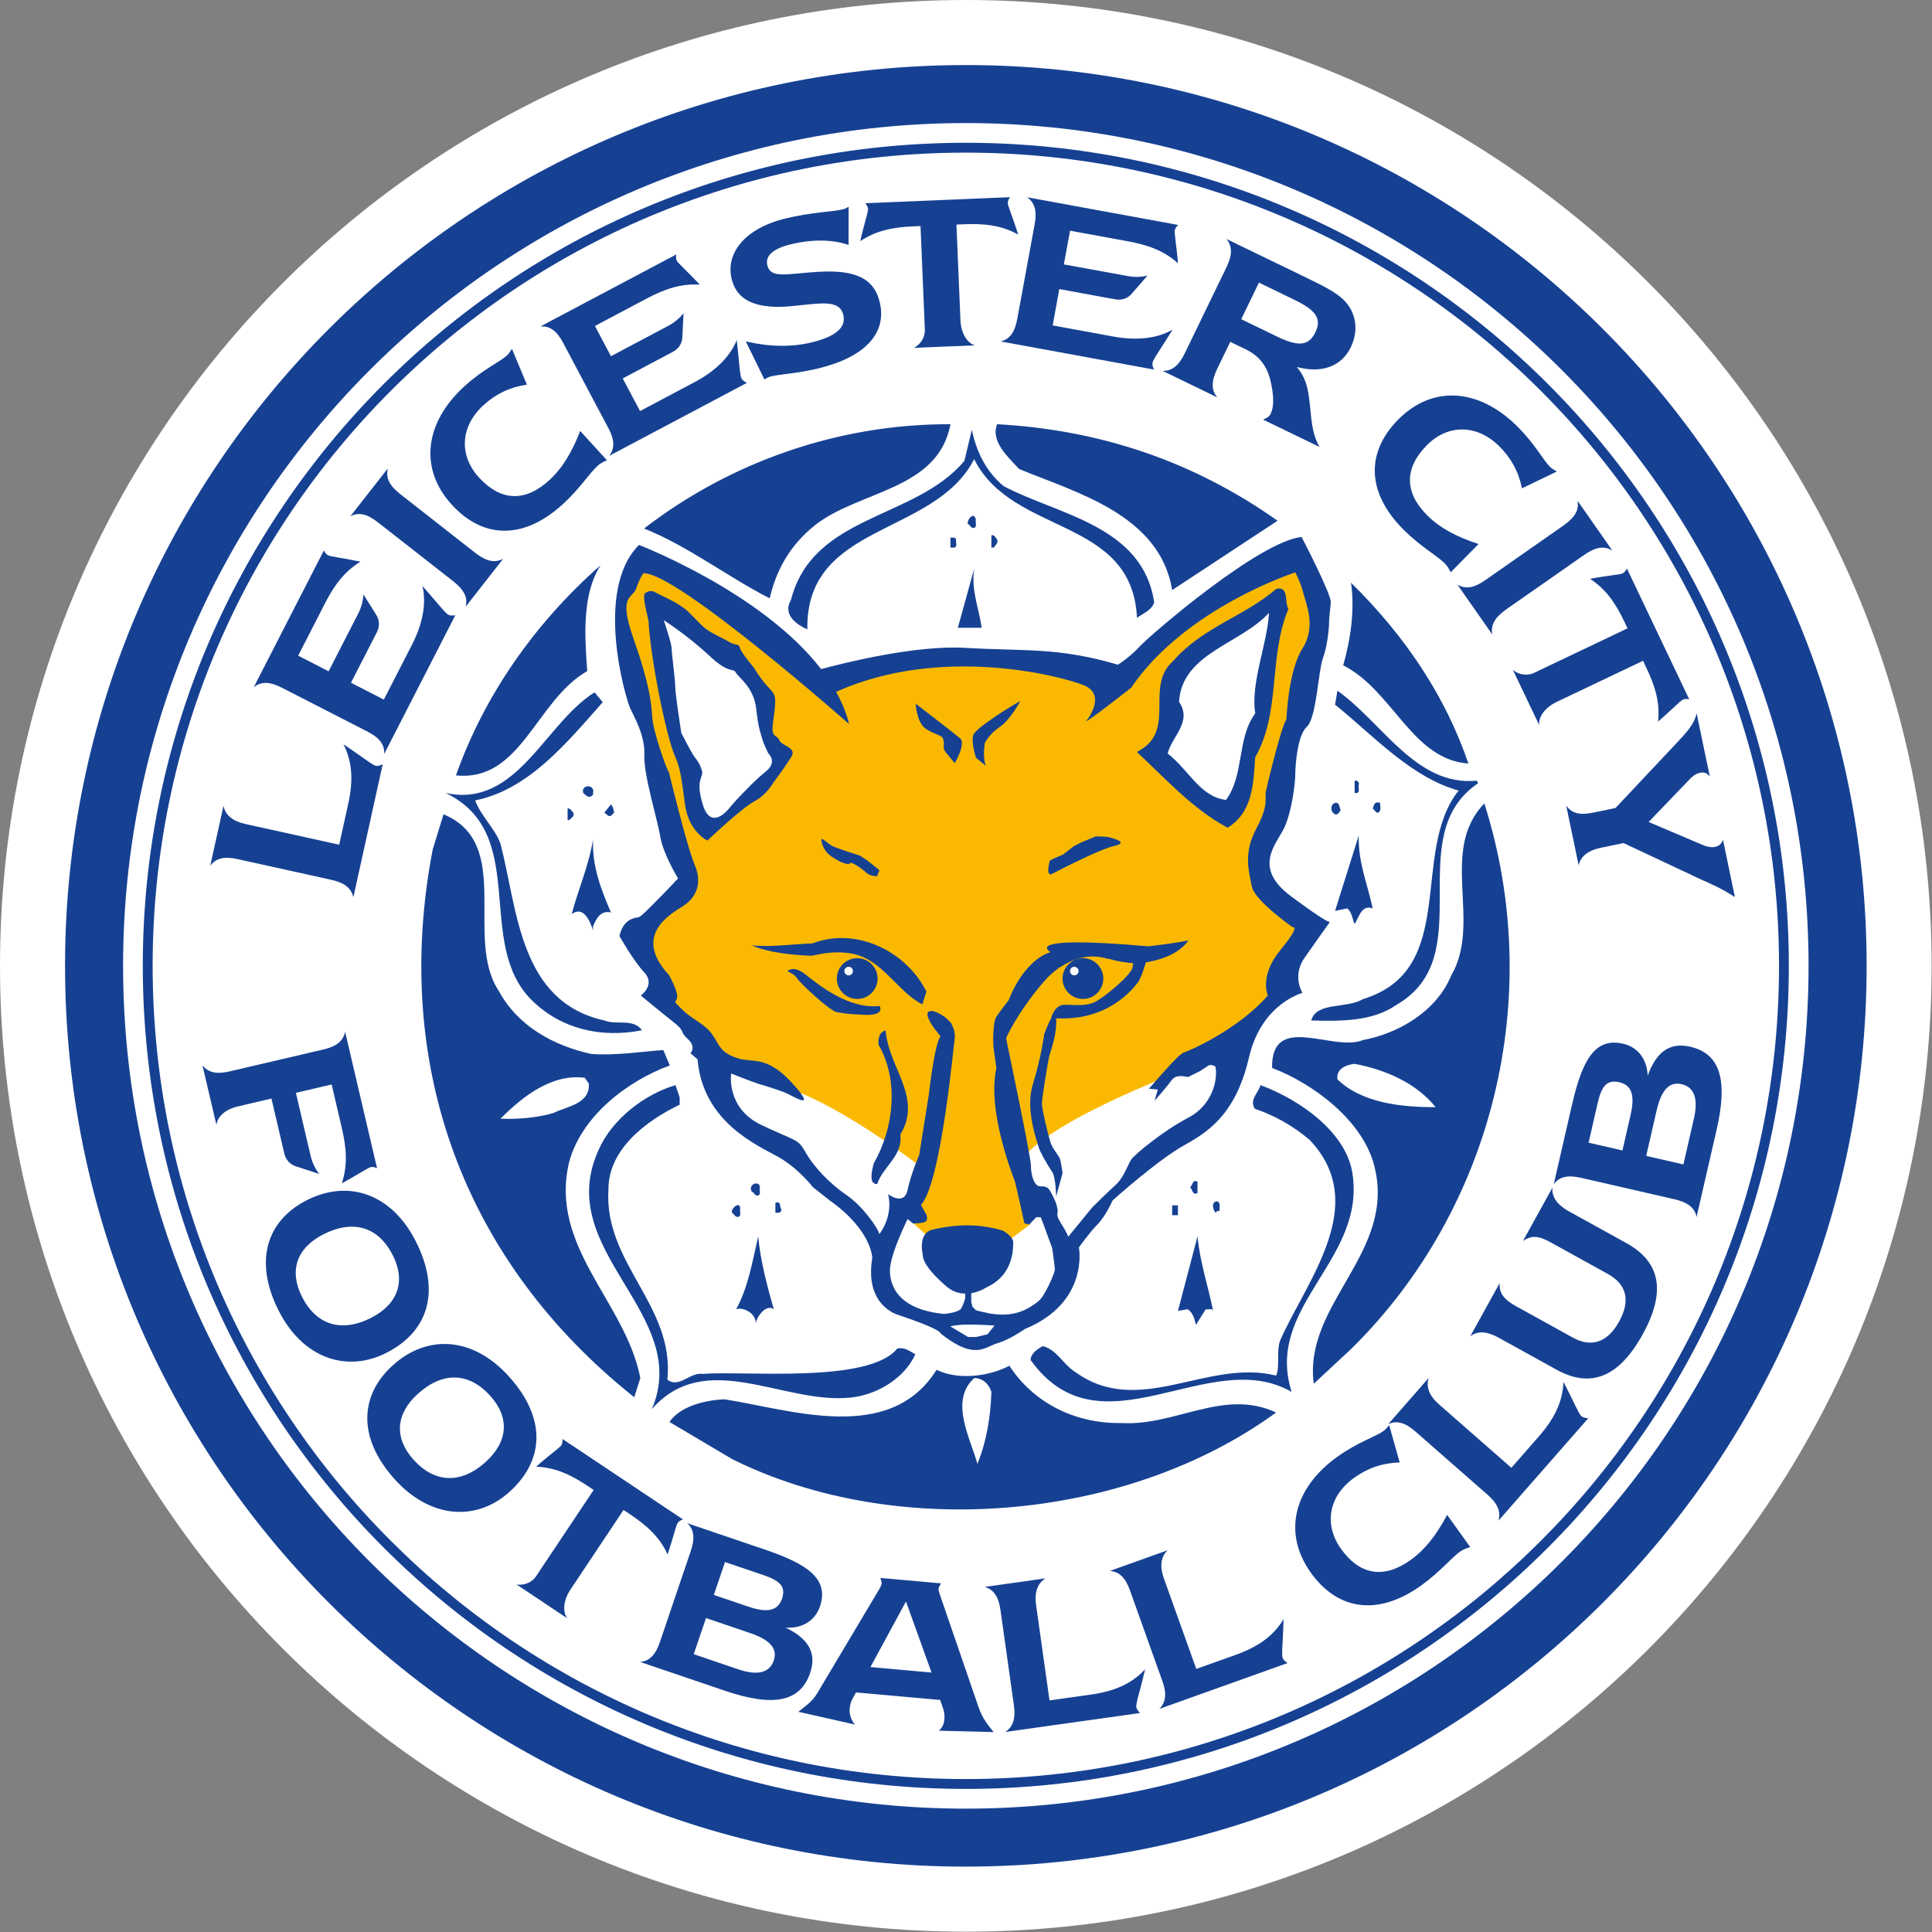
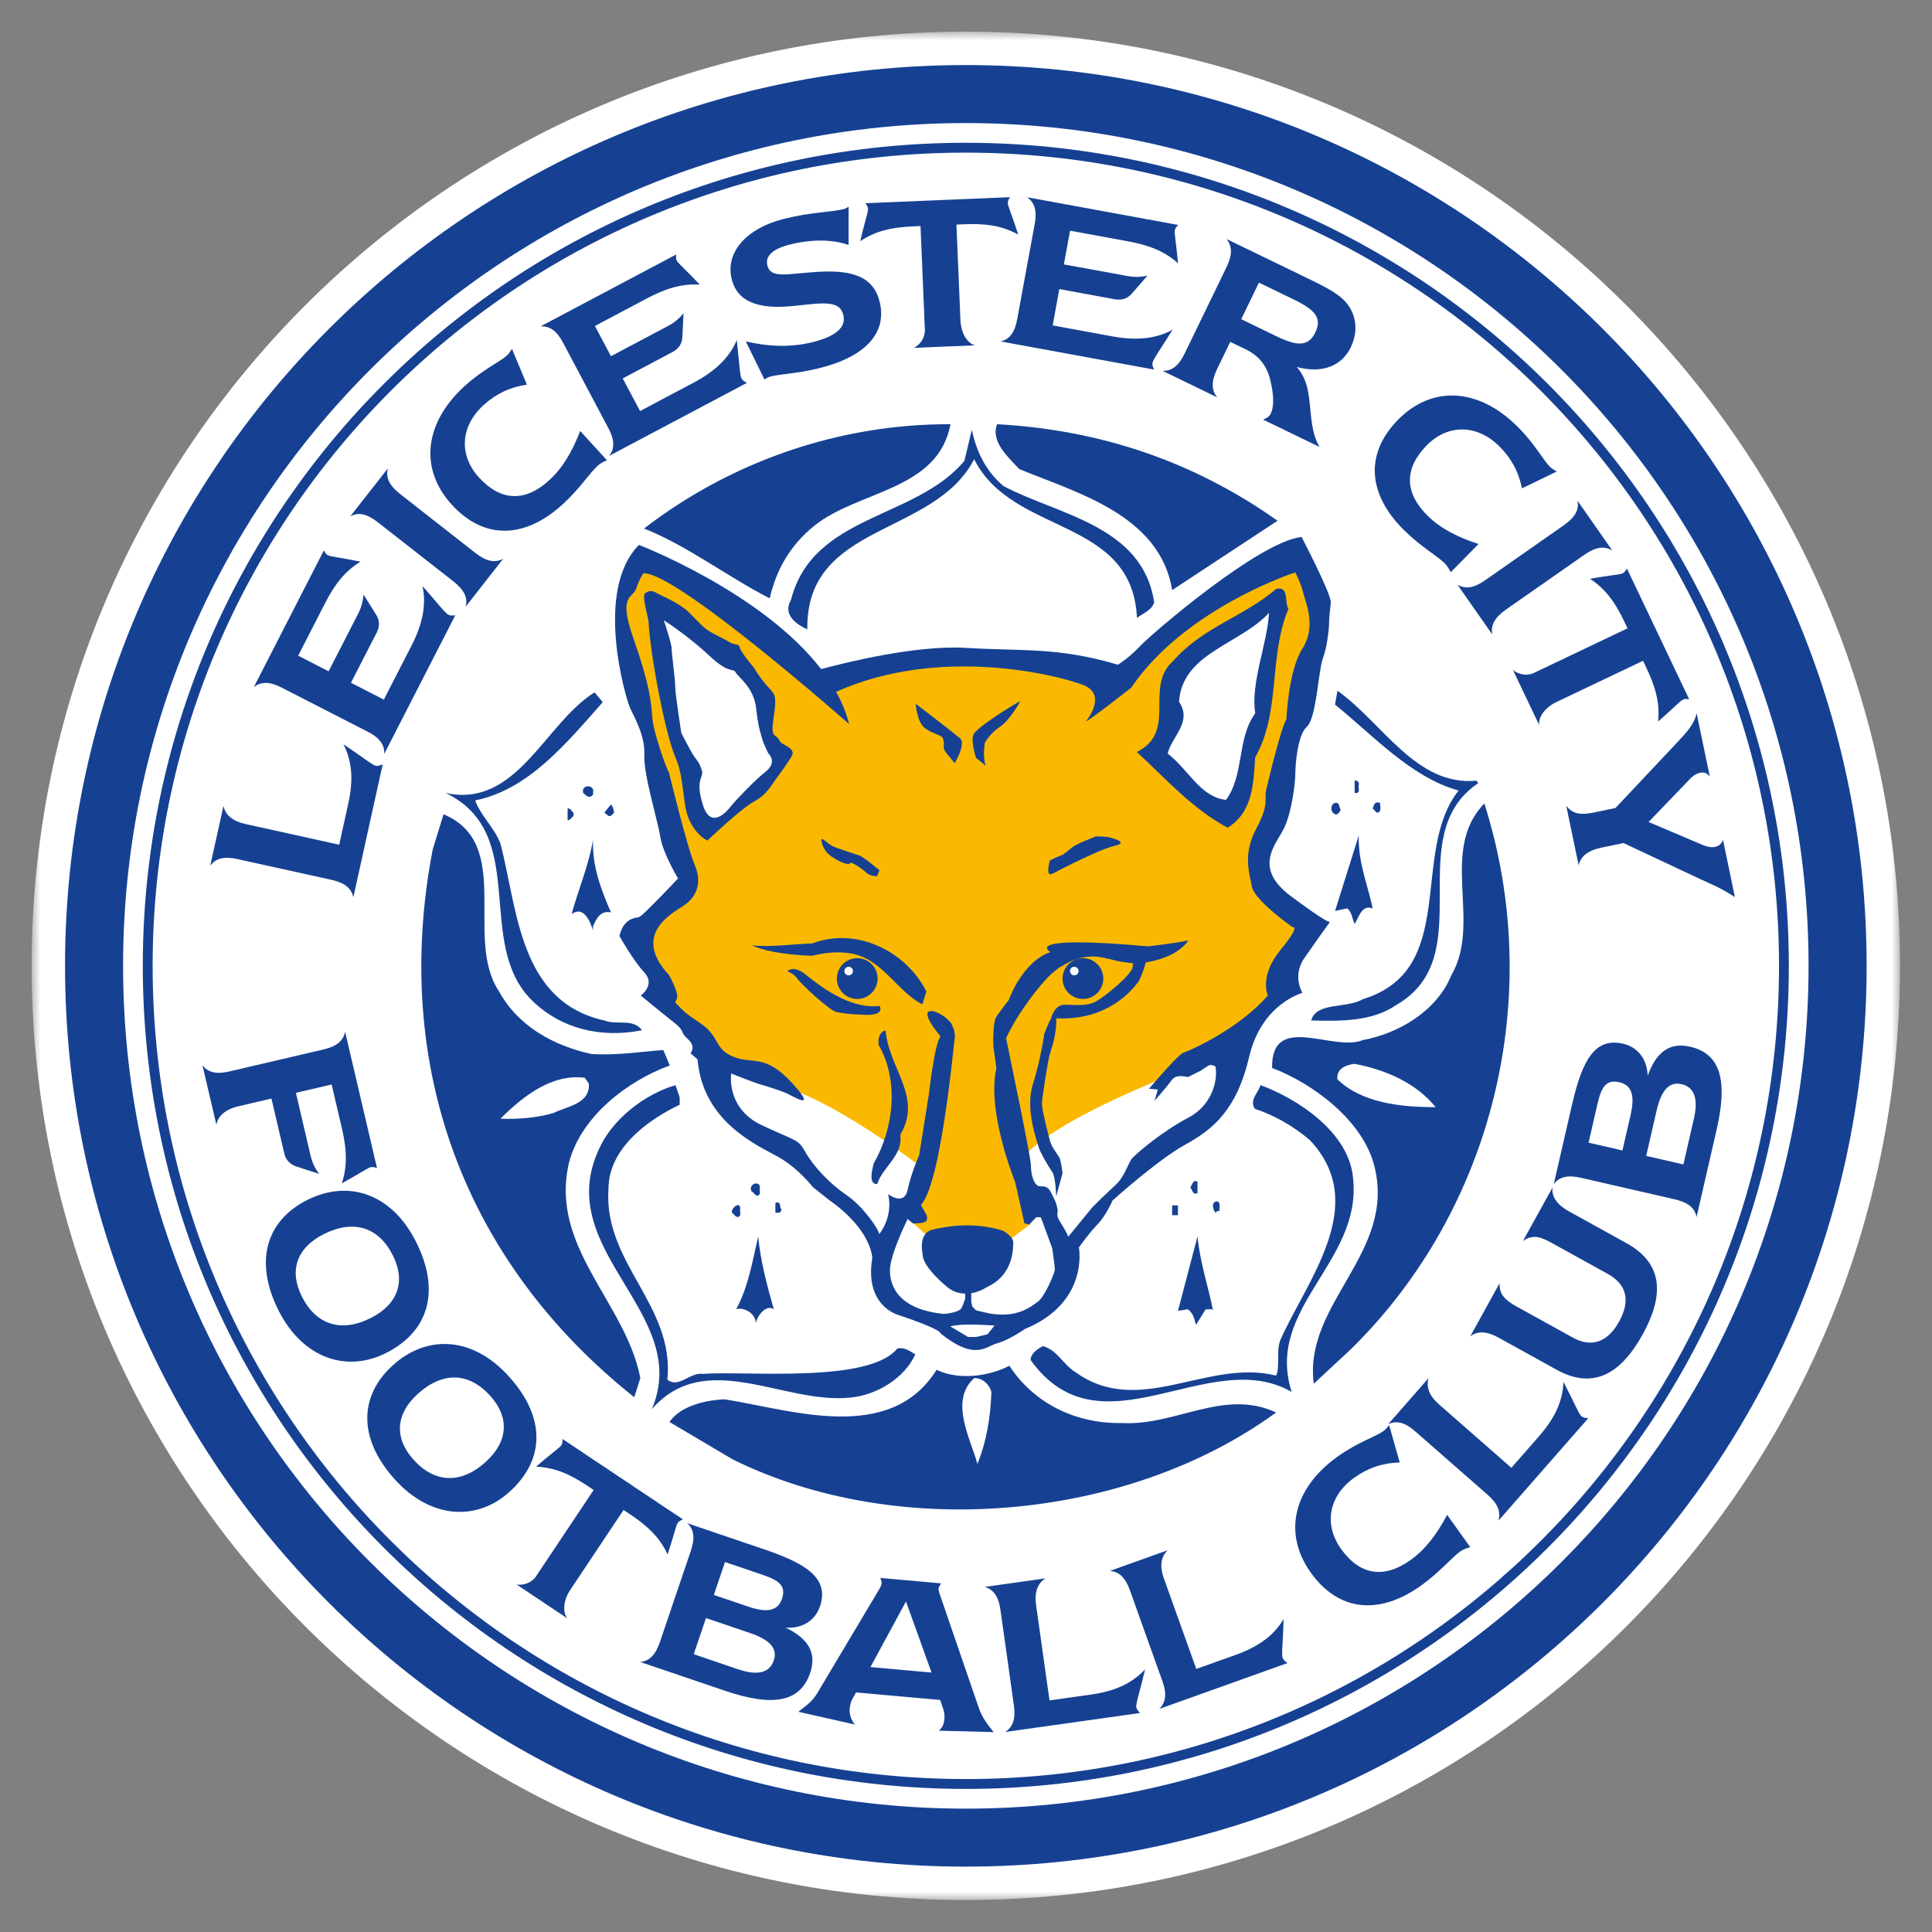
<svg xmlns="http://www.w3.org/2000/svg" width="120" height="120" viewBox="0 0 120 120" fill="none">
  <rect x="0" y="0" width="120" height="120" fill="#808080" stroke="none" />
-   <path d="M59.99 119.98C93.119 119.98 119.977 93.119 119.977 59.99C119.977 26.861 93.119 0 59.99 0C26.861 0 0 26.858 0 59.99C0 93.122 26.858 119.98 59.99 119.98Z" fill="white" />
  <mask id="mask0_96_356" style="mask-type:luminance" maskUnits="userSpaceOnUse" x="1" y="1" width="118" height="118">
    <path d="M1.966 1.966H118.011V118.013H1.966V1.966Z" fill="white" />
  </mask>
  <g mask="url(#mask0_96_356)">
    <path d="M59.99 118.014C92.034 118.014 118.012 92.034 118.012 59.99C118.012 27.946 92.034 1.966 59.99 1.966C27.947 1.966 1.966 27.944 1.966 59.99C1.966 92.036 27.945 118.014 59.99 118.014Z" fill="white" />
  </g>
  <path d="M59.99 115.939C90.887 115.939 115.94 90.889 115.94 59.989C115.94 29.089 90.887 4.041 59.99 4.041C29.093 4.041 4.04 29.091 4.04 59.99C4.04 90.889 29.088 115.94 59.99 115.94" fill="#164193" />
  <path d="M59.99 112.338C88.899 112.338 112.333 88.897 112.333 59.99C112.333 31.082 88.899 7.644 59.99 7.644C31.081 7.644 7.645 31.081 7.645 59.99C7.645 88.899 31.079 112.338 59.99 112.338Z" fill="white" />
  <path d="M8.869 59.988C8.87 31.756 31.757 8.868 59.99 8.868C88.221 8.87 111.108 31.757 111.108 59.988C111.108 88.221 88.221 111.113 59.99 111.113V110.5C73.937 110.5 86.563 104.845 95.704 95.704C104.845 86.564 110.498 73.937 110.498 59.989C110.498 46.041 104.845 33.417 95.704 24.274C86.563 15.134 73.937 9.481 59.99 9.481C46.041 9.481 33.415 15.134 24.275 24.274C15.135 33.417 9.481 46.042 9.481 59.989C9.481 73.937 15.135 86.564 24.275 95.704C33.416 104.845 46.041 110.5 59.99 110.5V111.113C31.756 111.113 8.87 88.221 8.869 59.988Z" fill="#164193" />
  <path d="M59.99 96.297C80.042 96.297 96.297 80.045 96.297 59.99C96.297 39.935 80.042 23.686 59.99 23.686C39.937 23.686 23.687 39.941 23.687 59.99C23.687 80.039 39.936 96.297 59.99 96.297Z" fill="white" />
  <path d="M59.035 26.349C58.274 30.464 53.343 30.454 50.597 32.639C49.025 33.909 48.212 35.43 47.807 37.164C45.213 35.842 42.698 33.895 40.003 32.828C45.341 28.712 52.049 26.323 59.035 26.349ZM79.351 32.344L72.805 36.652C72.046 31.977 66.86 30.604 63.305 29.133C62.594 28.371 61.523 27.42 61.929 26.349C68.387 26.704 74.159 28.674 79.351 32.344Z" fill="#164193" />
  <path d="M62.34 30.196C65.695 31.977 70.979 32.638 71.689 37.416C71.536 37.923 70.929 38.126 70.62 38.38C70.318 32.078 62.897 33.297 60.507 28.521C58.021 33.349 50.041 32.437 50.145 39.092C49.582 38.839 48.565 38.23 49.128 37.264C50.498 31.925 56.851 32.28 59.9 28.624L60.363 26.691C60.614 27.913 61.173 29.236 62.341 30.197" fill="#164193" />
-   <path d="M60.613 32.279C60.562 32.435 60.708 32.689 60.512 32.788C60.306 32.842 60.256 32.589 60.102 32.533C60.102 32.18 60.512 31.773 60.612 32.279M61.929 33.5C62.034 33.702 61.827 33.858 61.73 34.009H61.577V33.249C61.777 33.196 61.828 33.4 61.929 33.501M59.386 33.5C59.339 33.656 59.492 33.908 59.292 34.009H59.035V33.4C59.136 33.4 59.339 33.348 59.387 33.501M36.473 41.684C33.27 43.512 32.384 48.569 28.319 48.162C30.046 43.284 33.144 38.761 37.308 35.102C36.142 36.933 36.318 39.447 36.473 41.685M60.969 38.991H59.493L60.508 35.33C60.307 36.703 60.814 37.77 60.97 38.991M91.204 47.425C87.698 47.173 86.53 42.902 83.429 41.325C83.881 39.752 84.164 37.871 83.912 36.191C87.317 39.548 89.781 43.256 91.205 47.423" fill="#164193" />
  <path d="M91.712 48.491L91.814 48.643C86.935 51.95 92.018 59.367 86.734 62.416C85.257 63.435 83.375 63.435 81.445 63.384C81.751 62.213 83.63 62.67 84.65 62.059C90.646 60.228 87.545 52.966 90.596 49.102C87.644 48.287 85.307 45.694 82.922 43.765L83.071 42.902C85.869 44.883 87.953 48.849 91.71 48.489M37.438 43.614C35.149 46.204 32.814 49.051 29.513 49.714C29.865 50.68 30.73 51.438 31.087 52.406C32.154 56.524 32.255 62.213 37.538 63.384C38.301 63.69 39.32 63.228 39.877 63.992C37.284 64.499 34.849 63.891 33.066 62.161C29.407 58.605 32.965 51.795 27.679 49.253C32.103 50.219 33.83 44.935 36.93 43.003L37.438 43.613V43.614Z" fill="#164193" />
  <path d="M84.394 48.748C84.347 48.901 84.495 49.153 84.292 49.254H84.139V48.496C84.292 48.443 84.445 48.597 84.395 48.748M36.832 49.254C36.881 49.359 36.778 49.406 36.729 49.459C36.473 49.561 36.375 49.359 36.224 49.254C36.068 48.698 36.981 48.698 36.833 49.254M83.276 50.323C83.176 50.424 83.123 50.628 82.923 50.577C82.616 50.424 82.616 49.965 82.923 49.869C83.227 49.814 83.177 50.168 83.276 50.323ZM85.718 49.869C85.718 50.068 85.821 50.326 85.615 50.473C85.459 50.526 85.364 50.271 85.259 50.219C85.364 49.965 85.364 49.763 85.718 49.867M38.149 50.474C38.049 50.529 38 50.728 37.793 50.681L37.537 50.474L37.947 49.966C38.096 50.122 38.096 50.272 38.149 50.474ZM83.912 83.796L81.601 85.945C80.94 80.963 86.735 77.815 85.364 72.43C84.651 69.585 81.546 67.296 79.011 66.331C78.957 62.828 82.82 65.364 84.651 64.601C86.835 64.196 89.224 62.828 90.138 60.588C92.069 57.284 89.352 52.851 92.195 49.903C96.006 61.896 92.752 75.107 83.912 83.796M35.607 50.474C35.71 50.681 35.507 50.783 35.353 50.934H35.254V50.22C35.401 50.167 35.507 50.376 35.606 50.474M30.981 61.55C32.201 63.792 34.439 64.956 36.727 65.465C38.3 65.57 39.876 65.314 41.199 65.22L41.602 66.178C38.961 67.142 36.117 69.33 35.352 72.172C34.084 77.456 38.861 80.866 39.772 85.595L39.394 86.785C28.863 78.412 24.289 66.219 26.877 52.759L27.55 50.577C31.921 52.407 28.797 58.251 30.98 61.551M85.258 56.421C84.548 56.165 84.394 57.031 84.138 57.386C83.987 57.083 83.987 56.673 83.681 56.421L82.923 56.577L84.394 51.897C84.347 53.575 84.951 54.944 85.259 56.42M37.947 56.673C37.284 56.525 37.033 57.083 36.831 57.539V57.792C36.675 57.285 36.268 56.218 35.507 56.776C35.913 55.251 36.57 53.776 36.831 52.153C36.777 53.828 37.337 55.251 37.947 56.674" fill="#164193" />
  <path d="M42.215 68.162V68.618C40.183 69.582 37.792 71.361 37.792 73.858C37.488 78.475 41.908 81.064 41.453 85.693C42.163 86.253 42.824 85.234 43.639 85.334C46.309 85.134 53.96 85.947 55.732 83.76C56.188 83.661 56.495 83.918 56.852 84.119C56.188 85.595 54.462 86.661 52.787 86.81C48.62 87.22 43.842 83.712 40.486 87.524C43.028 81.576 34.289 77.72 37.183 71.418C38 69.534 40.032 67.959 41.958 67.402L42.216 68.163L42.215 68.162ZM84.037 73.138C84.644 78.377 78.55 81.219 80.227 86.453C75.094 83.504 68.387 90.569 64.013 84.474C64.013 84.067 64.475 83.758 64.776 83.61C65.689 83.862 65.996 84.726 66.809 85.233C70.772 88.082 74.991 84.371 79.26 85.441C79.516 84.931 79.26 83.918 79.516 83.253C81.144 79.547 85.154 74.817 81.344 70.802C80.331 69.938 79.159 69.278 77.94 68.868C77.583 68.311 78.145 67.909 78.293 67.399C80.631 68.26 83.783 70.345 84.036 73.137" fill="#164193" />
  <path d="M74.378 74.103C74.075 74.256 74.075 73.902 73.927 73.749C74.076 73.596 74.076 73.245 74.378 73.395V74.103V74.103ZM47.196 73.748C47.142 73.901 47.297 74.158 47.093 74.255C46.889 74.306 46.84 74.054 46.687 74.006C46.432 73.547 47.196 73.288 47.196 73.748ZM75.756 75.223C75.605 75.172 75.552 75.273 75.499 75.326C75.349 75.172 75.197 74.617 75.605 74.617C75.856 74.716 75.706 75.022 75.756 75.222M48.516 75.069C48.564 75.222 48.465 75.273 48.414 75.326H48.161V74.716C48.515 74.562 48.414 74.972 48.515 75.069M45.976 75.069C45.924 75.273 46.076 75.479 45.875 75.579C45.672 75.629 45.618 75.429 45.466 75.325C45.366 75.068 45.976 74.561 45.976 75.068M73.164 75.479H72.805V74.866H73.164V75.479ZM48.061 81.32C47.551 80.964 46.993 81.829 46.941 82.189C46.941 81.526 46.126 81.169 45.723 81.32C46.48 79.948 46.737 78.322 47.093 76.799C47.243 78.377 47.648 79.848 48.061 81.32ZM75.349 81.42C75.298 81.22 75.046 81.37 74.889 81.32L74.285 82.289C74.18 81.926 74.129 81.573 73.775 81.32L73.165 81.42L74.379 76.799C74.536 78.424 75.047 79.898 75.349 81.42M69.656 88.387C73.011 88.587 76.009 86.212 79.261 87.734C69.899 94.547 55.607 95.667 45.493 90.637L41.581 88.321C42.24 87.358 43.74 86.963 45.011 86.915C49.177 87.573 55.273 89.707 58.171 85.082C59.549 85.745 61.426 85.489 62.693 84.83C64.219 87.165 66.811 88.437 69.656 88.387Z" fill="#164193" />
  <path d="M89.17 68.769C87.035 68.769 84.596 68.516 83.073 67.042C82.97 66.385 83.63 66.128 84.138 66.078C86.022 66.432 87.952 67.249 89.17 68.769ZM36.571 67.298C36.675 68.564 35.2 68.72 34.387 69.127C33.372 69.432 32.104 69.533 31.086 69.483C32.51 68.061 34.288 66.686 36.318 66.941L36.571 67.298ZM61.577 86.454C61.526 88.03 61.271 89.557 60.708 90.926C60.306 89.401 58.935 87.016 60.512 85.594C61.019 85.594 61.426 85.946 61.578 86.454" fill="white" />
  <path d="M19.291 71.778C19.39 72.197 19.551 72.552 19.823 72.913L18.394 72.447C18.022 72.331 17.753 72.045 17.661 71.658L16.86 68.233L14.774 68.721C14.014 68.9 13.519 69.329 13.441 69.865L12.573 66.158C12.92 66.625 13.462 66.736 14.267 66.545L20.089 65.184C20.894 64.999 21.319 64.662 21.435 64.084L23.419 72.558C23.258 72.487 23.13 72.469 23.025 72.495C22.847 72.537 22.292 72.918 21.233 73.497C21.609 72.354 21.515 71.277 21.233 70.071L20.599 67.359L18.379 67.877L19.291 71.779V71.778ZM23.044 81.857C24.734 80.995 25.211 79.569 24.393 77.959C23.492 76.191 21.936 75.727 20.081 76.668C18.418 77.515 17.941 78.939 18.76 80.55C19.653 82.308 21.217 82.785 23.043 81.856L23.044 81.857ZM17.315 81.422C15.77 78.381 16.519 75.839 19.054 74.548C21.632 73.237 24.319 74.136 25.822 77.094C27.368 80.138 26.667 82.671 23.994 84.03C21.54 85.275 18.817 84.379 17.314 81.42L17.315 81.422ZM30.166 90.805C31.572 89.531 31.657 88.03 30.447 86.695C29.114 85.221 27.489 85.183 25.946 86.579C24.564 87.83 24.477 89.331 25.69 90.67C27.013 92.134 28.646 92.179 30.165 90.806L30.166 90.805ZM24.524 91.889C22.236 89.36 22.291 86.708 24.401 84.799C26.544 82.861 29.371 83.021 31.599 85.483C33.89 88.011 33.875 90.641 31.654 92.655C29.613 94.503 26.751 94.35 24.523 91.889H24.524ZM33.291 97.914C33.316 97.873 33.417 97.723 33.571 97.492L36.873 92.545L36.505 92.299C35.463 91.602 34.5 91.144 33.298 91.1C34.19 90.311 34.754 89.934 34.865 89.769C34.924 89.681 34.942 89.546 34.942 89.38L42.423 94.375C42.257 94.428 42.152 94.505 42.092 94.594C41.99 94.746 41.845 95.405 41.467 96.55C40.964 95.459 40.17 94.746 39.126 94.049L38.731 93.785L35.429 98.736C35.013 99.358 34.916 100.084 35.233 100.516L32.079 98.411C32.571 98.502 33.062 98.258 33.292 97.916V97.915L33.291 97.914ZM46.481 99.792C47.654 100.189 48.312 100.059 48.569 99.305C48.845 98.494 48.377 98.157 47.349 97.808L45.031 97.022L44.338 99.064L46.481 99.792ZM45.855 103.685C47.057 104.091 47.8 103.905 48.059 103.137C48.316 102.384 47.806 101.842 46.574 101.426L43.852 100.501L43.089 102.744L45.854 103.686L45.855 103.685ZM40.995 101.969L42.897 96.361C43.161 95.58 43.141 95.022 42.684 94.609L47.492 96.241C50.201 97.159 51.503 98.086 50.928 99.782C50.632 100.65 49.848 101.158 48.802 101.098C50.243 101.795 50.732 102.69 50.321 103.905C49.697 105.744 47.988 106.02 45.033 105.017L39.76 103.227C40.36 103.173 40.725 102.766 40.995 101.969ZM57.859 103.885L56.272 99.471L54.065 103.544L57.859 103.885V103.885ZM61.717 107.585L58.32 107.496C58.569 107.273 58.634 107.039 58.659 106.765C58.68 106.536 58.639 106.316 58.605 106.205L58.397 105.587L53.17 105.12L52.933 105.547C52.86 105.677 52.795 105.9 52.774 106.129C52.742 106.495 52.893 106.895 53.104 107.113L49.587 106.322C50.087 105.908 50.413 105.746 50.773 105.149L54.586 98.75C54.695 98.575 54.754 98.429 54.762 98.337C54.768 98.276 54.744 98.183 54.683 98.008L58.446 98.345C58.371 98.491 58.301 98.594 58.295 98.672C58.286 98.748 58.32 98.888 58.395 99.095L60.785 106.051C61.016 106.714 61.332 107.104 61.719 107.586L61.717 107.585ZM61.167 98.566L64.941 98.034C64.439 98.337 64.243 98.905 64.353 99.692L65.187 105.615L67.748 105.256C69.184 105.051 70.264 104.607 71.126 103.685C70.807 105.04 70.544 105.804 70.576 106.03C70.591 106.151 70.686 106.262 70.811 106.399L62.434 107.577C62.931 107.261 63.087 106.727 62.975 105.924L62.141 100.004C62.027 99.185 61.731 98.733 61.166 98.567L61.167 98.566Z" fill="#164193" />
  <path d="M68.942 97.571L72.528 96.288C72.101 96.685 72.022 97.28 72.289 98.031L74.303 103.661L76.736 102.792C78.105 102.3 79.074 101.647 79.727 100.568C79.689 101.964 79.587 102.763 79.665 102.979C79.704 103.094 79.818 103.185 79.97 103.296L72.004 106.144C72.426 105.731 72.474 105.18 72.198 104.416L70.184 98.783C69.908 98.002 69.525 97.62 68.941 97.573V97.571H68.942ZM90.689 96.372C90.143 96.764 89.424 97.653 88.266 98.482C85.63 100.365 83.123 100.069 81.415 97.678C79.687 95.263 80.3 92.46 83.072 90.476C84.342 89.569 85.442 89.236 85.924 88.889C86.05 88.801 86.151 88.676 86.284 88.523L86.939 90.835C85.872 90.867 84.966 91.174 84.117 91.782C82.489 92.947 82.233 94.722 83.293 96.204C84.458 97.834 85.949 98.082 87.607 96.9C88.541 96.234 89.235 95.308 89.884 94.09L91.319 96.094C91.052 96.172 90.852 96.257 90.688 96.373L90.689 96.372ZM86.227 88.455L88.736 85.589C88.558 86.142 88.778 86.705 89.377 87.226L93.874 91.168L95.576 89.225C96.533 88.13 97.061 87.087 97.111 85.83C97.754 87.065 98.055 87.814 98.226 87.967C98.316 88.047 98.459 88.07 98.648 88.091L93.071 94.454C93.239 93.886 93.013 93.385 92.403 92.847L87.905 88.906C87.282 88.362 86.765 88.21 86.228 88.455H86.227ZM102.022 82.893C100.555 85.544 98.803 86.249 96.675 85.072L93.087 83.088C92.354 82.682 91.78 82.647 91.319 83.003L93.147 79.695C93.1 80.315 93.418 80.72 94.167 81.133L97.691 83.08C98.841 83.718 99.848 83.384 100.566 82.085C101.284 80.787 101.037 79.778 99.873 79.132L96.352 77.185C95.659 76.798 95.169 76.668 94.589 77.085L96.427 73.764C96.362 74.322 96.712 74.829 97.435 75.231L101.024 77.215C103.148 78.389 103.49 80.241 102.023 82.89L102.022 82.893ZM105.211 69.478C105.495 68.243 105.237 67.522 104.447 67.34C103.669 67.162 103.182 67.725 102.891 68.992L102.248 71.795L104.559 72.325L105.211 69.478ZM101.279 69.249C101.556 68.04 101.357 67.4 100.582 67.222C99.748 67.031 99.462 67.528 99.216 68.588L98.671 70.974L100.773 71.457L101.28 69.249H101.279ZM103.996 74.487L98.231 73.163C97.422 72.977 96.875 73.056 96.507 73.551L97.643 68.604C98.286 65.816 99.074 64.425 100.818 64.828C101.711 65.034 102.299 65.764 102.341 66.811C102.891 65.304 103.73 64.728 104.981 65.013C106.875 65.45 107.322 67.123 106.623 70.166L105.377 75.591C105.263 74.998 104.818 74.677 103.996 74.487ZM13.059 53.767L13.883 50.05C13.989 50.623 14.453 51.005 15.23 51.178L21.068 52.467L21.626 49.943C21.941 48.525 21.901 47.357 21.335 46.229C22.495 47.003 23.117 47.515 23.342 47.566C23.461 47.593 23.598 47.545 23.77 47.473L21.947 55.732C21.822 55.156 21.38 54.824 20.587 54.649L14.748 53.359C13.942 53.181 13.413 53.298 13.059 53.768V53.767ZM22.822 45.439L17.499 42.711C16.765 42.335 16.224 42.315 15.763 42.681L20.117 34.187C20.19 34.344 20.279 34.44 20.373 34.489C20.538 34.574 21.206 34.642 22.388 34.886C21.362 35.513 20.736 36.395 20.174 37.498L18.52 40.724L20.41 41.696L22.239 38.13C22.484 37.653 22.55 37.257 22.579 36.929L23.374 38.197C23.582 38.526 23.593 38.911 23.405 39.277L21.799 42.407L23.841 43.454L25.587 40.049C26.277 38.703 26.488 37.452 26.238 36.396C27.166 37.438 27.643 38.079 27.848 38.184C27.957 38.239 28.093 38.241 28.28 38.215L23.863 46.831C23.902 46.25 23.559 45.815 22.822 45.439ZM24.86 30.689L29.521 34.34C30.183 34.859 30.722 34.989 31.253 34.706L28.924 37.682C29.072 37.096 28.806 36.617 28.144 36.097L23.481 32.449C22.819 31.93 22.29 31.787 21.758 32.07L24.088 29.095C23.942 29.679 24.197 30.171 24.86 30.69V30.689V30.689ZM37.109 28.941C36.611 29.394 36.004 30.363 34.953 31.321C32.557 33.507 30.034 33.511 28.056 31.341C26.055 29.151 26.327 26.292 28.846 23.993C29.998 22.941 31.048 22.48 31.489 22.079C31.603 21.975 31.685 21.838 31.8 21.67L32.726 23.89C31.67 24.047 30.806 24.461 30.036 25.161C28.556 26.512 28.52 28.308 29.745 29.652C31.095 31.133 32.608 31.202 34.111 29.831C34.957 29.058 35.535 28.055 36.038 26.768L37.698 28.587C37.444 28.694 37.255 28.805 37.108 28.939L37.109 28.941ZM37.779 26.577L34.977 21.293C34.591 20.563 34.16 20.238 33.572 20.273L42.006 15.804C41.975 15.975 41.991 16.106 42.041 16.2C42.128 16.361 42.638 16.801 43.466 17.678C42.267 17.603 41.249 17.97 40.155 18.549L36.953 20.247L37.948 22.125L41.489 20.249C41.962 19.998 42.244 19.711 42.456 19.459L42.382 20.952C42.362 21.344 42.152 21.662 41.788 21.856L38.679 23.505L39.755 25.532L43.134 23.74C44.471 23.032 45.36 22.128 45.761 21.12C45.922 22.507 45.949 23.305 46.057 23.509C46.114 23.617 46.226 23.695 46.392 23.781L37.836 28.315C38.201 27.861 38.167 27.308 37.783 26.578H37.781L37.779 26.577ZM50.433 21.261C51.918 20.898 52.568 20.33 52.379 19.56C52.153 18.622 51.098 18.816 49.285 19.005C47.043 19.238 45.781 18.712 45.444 17.329C45.056 15.737 46.254 14.188 48.78 13.572C50.4 13.176 51.673 13.166 52.356 13C52.475 12.971 52.59 12.926 52.71 12.836L52.706 15.213C51.71 14.873 50.475 14.844 49.092 15.181C48.007 15.446 47.518 15.896 47.66 16.475C47.868 17.337 48.873 16.997 50.829 16.883C53.033 16.756 54.267 17.226 54.64 18.758C55.102 20.661 53.783 22.162 50.841 22.88C49.502 23.205 48.457 23.238 47.907 23.374C47.758 23.408 47.615 23.476 47.482 23.572L46.324 21.207C47.825 21.551 49.169 21.57 50.432 21.262L50.433 21.261Z" fill="#164193" />
  <path d="M57.446 20.49C57.443 20.444 57.435 20.262 57.424 19.985L57.175 14.04L56.732 14.06C55.479 14.113 54.431 14.309 53.433 14.979C53.692 13.819 53.926 13.183 53.916 12.984C53.913 12.875 53.846 12.757 53.748 12.623L62.734 12.247C62.632 12.39 62.59 12.515 62.595 12.62C62.606 12.803 62.877 13.421 63.243 14.569C62.194 13.986 61.134 13.877 59.878 13.929L59.406 13.949L59.655 19.893C59.687 20.643 60.034 21.287 60.546 21.45L56.757 21.607C57.206 21.391 57.461 20.906 57.445 20.492V20.49H57.446ZM63.184 19.809L64.266 13.924C64.415 13.113 64.279 12.589 63.794 12.251L73.184 13.973C73.054 14.089 72.987 14.203 72.968 14.309C72.932 14.488 73.063 15.149 73.169 16.352C72.275 15.549 71.248 15.205 70.03 14.982L66.464 14.328L66.078 16.422L70.023 17.143C70.547 17.241 70.948 17.189 71.27 17.123L70.287 18.25C70.03 18.546 69.663 18.664 69.259 18.59L65.795 17.955L65.384 20.212L69.145 20.902C70.635 21.174 71.893 21.018 72.832 20.474C72.101 21.662 71.627 22.306 71.586 22.532C71.561 22.652 71.601 22.785 71.676 22.953L62.151 21.206C62.721 21.077 63.038 20.623 63.183 19.809H63.184ZM79.284 20.887C80.592 21.521 81.27 21.525 81.698 20.646C82.124 19.764 81.692 19.249 80.384 18.615L78.195 17.554L77.095 19.826L79.284 20.886V20.887ZM75.61 24.683L72.209 23.035C72.812 23.053 73.224 22.695 73.591 21.937L76.187 16.582C76.543 15.838 76.551 15.296 76.177 14.844L81.008 17.184C82.069 17.698 82.907 18.105 83.42 18.59C84.223 19.354 84.424 20.488 83.897 21.575C83.337 22.731 82.134 23.218 80.551 22.795C81.101 23.452 81.235 24.093 81.325 24.851C81.455 25.883 81.44 26.863 81.958 27.759L78.447 26.06C78.691 25.973 78.838 25.876 78.927 25.695C79.125 25.284 79.14 24.592 78.907 23.631C78.691 22.709 78.191 22.093 77.363 21.692L76.414 21.234L75.6 22.912C75.234 23.669 75.229 24.244 75.61 24.683V24.683ZM89.723 34.977C89.24 34.506 88.241 33.95 87.228 32.951C84.918 30.675 84.781 28.156 86.84 26.065C88.924 23.948 91.792 24.067 94.217 26.461C95.333 27.557 95.85 28.58 96.272 28.998C96.383 29.106 96.523 29.18 96.696 29.287L94.532 30.332C94.318 29.285 93.857 28.443 93.116 27.713C91.689 26.309 89.893 26.366 88.618 27.661C87.211 29.09 87.222 30.604 88.671 32.031C89.49 32.837 90.522 33.359 91.832 33.791L90.105 35.546C89.984 35.298 89.864 35.116 89.724 34.977H89.723ZM98.395 34.468L93.544 37.858C92.856 38.341 92.573 38.818 92.688 39.408L90.523 36.313C91.038 36.622 91.576 36.51 92.264 36.028L97.115 32.636C97.802 32.153 98.097 31.689 97.98 31.098L100.144 34.194C99.629 33.881 99.085 33.985 98.397 34.466L98.395 34.468ZM95.262 41.803C95.305 41.784 95.468 41.703 95.719 41.585L101.091 39.026L100.898 38.626C100.36 37.494 99.772 36.608 98.76 35.951C99.928 35.733 100.606 35.7 100.787 35.612C100.882 35.568 100.968 35.459 101.053 35.316L104.921 43.437C104.75 43.4 104.619 43.41 104.524 43.458C104.358 43.536 103.896 44.028 102.987 44.819C103.113 43.621 102.797 42.604 102.254 41.471L102.053 41.042L96.679 43.601C96.004 43.923 95.547 44.497 95.6 45.031L93.967 41.605C94.343 41.934 94.891 41.979 95.263 41.802L95.262 41.803ZM106.532 52.6C106.772 52.549 106.904 52.428 107.02 52.17L107.758 55.719C106.909 55.163 106.176 54.861 105.656 54.627L100.842 52.364L99.451 52.652C98.624 52.825 98.159 53.203 98.055 53.755L97.281 50.041C97.672 50.569 98.186 50.633 98.993 50.467L100.34 50.187L104.216 46.067C104.805 45.444 105.236 44.949 105.382 44.309L106.2 48.233C106.011 48.007 105.844 47.946 105.602 47.997C105.261 48.07 105.079 48.262 104.838 48.516L102.398 51.055L105.755 52.481C106.049 52.607 106.305 52.648 106.531 52.601L106.532 52.6Z" fill="#164193" />
  <path d="M80.331 45.057L80.448 44.939L80.456 44.721C80.486 43.92 80.707 41.615 81.359 40.591C82.254 39.197 81.812 37.765 81.576 36.995C81.541 36.878 81.511 36.775 81.486 36.688C81.308 35.967 80.954 35.317 80.939 35.291L80.723 34.889L80.287 35.028C80.001 35.119 73.298 37.328 69.856 42.334C69.424 42.673 68.975 43.023 68.568 43.333C68.561 43.256 68.548 43.18 68.527 43.105C68.442 42.767 68.193 42.31 67.493 42.037C66.647 41.704 63.631 40.842 59.874 40.842C56.862 40.842 54.116 41.388 51.714 42.466L51.163 42.714L51.328 43.009C48.025 40.179 41.788 35.055 40.001 35.055H39.935L39.688 35.069L39.535 35.261C39.486 35.322 39.24 35.65 39 36.369C38.988 36.411 38.954 36.448 38.869 36.535C38.281 37.137 38.114 37.818 38.839 39.87C39.85 42.735 39.919 43.837 39.964 44.566C40.023 45.486 40.748 47.605 41.042 48.198C41.184 48.786 42.173 52.827 42.653 53.95C43.076 54.938 42.612 55.502 42.146 55.799L42.026 55.877C41.44 56.246 40.22 57.015 40.053 58.299C39.945 59.13 40.301 60.001 41.111 60.888C41.308 61.256 41.486 61.685 41.516 61.86C41.516 61.862 41.513 61.865 41.513 61.865C41.224 62.336 41.529 62.637 41.822 62.928L41.999 63.103C42.303 63.407 42.629 63.625 42.917 63.819C43.254 64.041 43.545 64.235 43.767 64.531C43.881 64.684 43.965 64.826 44.046 64.968C44.241 65.308 44.442 65.655 44.972 65.963L44.873 66.595C44.737 67.479 45.018 69.404 47.056 70.371C47.655 70.658 48.105 70.854 48.432 70.994C49.007 71.244 49.384 71.53 49.566 71.853C50.109 72.817 51.172 73.93 52.27 74.681C53.156 75.289 53.977 76.464 54.076 76.756L54.955 77.017L55.044 77.004C55.053 76.993 55.105 76.93 55.178 76.82C55.206 76.839 55.232 76.86 55.26 76.878C54.986 77.568 54.729 78.364 54.729 78.907C54.729 79.724 55.063 81.595 58.038 82.084L58.053 82.109L58.852 82.662L59.844 83.513L59.978 83.593H60.688L60.748 83.575L61.467 83.412L61.653 83.369L61.776 83.219L62.212 82.669L62.594 82.192C63.711 82.103 64.397 81.591 64.779 81.305L64.814 81.277C65.393 80.842 66.08 79.2 66.08 78.852C66.08 78.673 65.975 77.9 65.912 77.452L65.902 77.392L65.882 77.338L65.566 76.474C65.774 76.821 65.824 76.967 65.824 76.967L66.146 77.944L66.784 77.162L68.253 75.367C68.386 75.233 69.157 74.467 69.646 74.026C70.108 73.612 70.365 73.066 70.551 72.67C70.619 72.529 70.681 72.393 70.724 72.33C70.92 72.067 72.62 70.66 74.046 69.919C75.86 68.983 76.231 67.139 76.045 66.13L75.996 65.889L75.818 65.781C75.986 65.399 76.124 65.004 76.23 64.601C77.213 63.987 78.309 63.175 79.166 62.19L79.386 61.922L79.258 61.607C79.243 61.568 78.887 60.651 79.946 59.37C80.868 58.257 81.092 57.791 80.896 57.382C80.818 57.213 80.667 57.092 80.489 57.047C79.371 56.25 78.364 55.287 78.299 54.949C78.281 54.847 78.258 54.741 78.239 54.633C78.07 53.832 77.882 52.925 78.519 51.731C79.137 50.578 79.178 50.012 79.168 49.486C79.166 49.361 79.162 49.288 79.178 49.221C79.374 48.349 80.094 45.507 80.334 45.05L80.332 45.054L80.331 45.057Z" fill="#FAB900" />
  <path d="M63.257 72.482L63.745 73.999L63.967 76.058L62.626 77.07L57.783 76.927L55.931 75.272L56.745 74.573L57.212 72.477C51.153 67.931 48.476 67.465 48.476 67.465C47.271 66.912 45.989 66.632 44.887 66.495L44.869 66.601C44.733 67.485 45.015 69.41 47.053 70.377C47.651 70.663 48.101 70.859 48.428 71C49.003 71.249 49.381 71.535 49.564 71.859C50.107 72.823 51.17 73.936 52.267 74.687C53.154 75.295 53.975 76.47 54.074 76.761L54.952 77.022L55.041 77.009C55.05 76.999 55.102 76.936 55.175 76.826C55.204 76.845 55.23 76.865 55.257 76.884C54.983 77.574 54.727 78.37 54.727 78.913C54.727 79.73 55.061 81.6 58.035 82.09L58.05 82.115L58.85 82.668L59.842 83.519L59.975 83.599H60.685L60.746 83.581L61.465 83.417L61.65 83.375L61.771 83.224L62.211 82.674L62.592 82.198C63.709 82.109 64.395 81.597 64.777 81.31L64.813 81.283C65.391 80.848 66.079 79.206 66.079 78.857C66.079 78.679 65.973 77.905 65.91 77.458L65.9 77.397L65.88 77.344L65.564 76.48C65.772 76.827 65.822 76.972 65.822 76.972L66.144 77.949L66.782 77.168L68.251 75.372C68.385 75.239 69.152 74.473 69.645 74.031C70.107 73.617 70.363 73.072 70.549 72.676C70.617 72.534 70.679 72.398 70.722 72.336C70.916 72.072 72.618 70.666 74.044 69.925C75.855 68.988 76.229 67.145 76.043 66.136L75.857 65.42L75.887 65.271L74.204 66.195C63.202 70.42 63.258 72.478 63.258 72.478L63.257 72.482Z" fill="white" />
  <path d="M48.907 60.332C48.907 60.332 49.239 59.89 50.066 60.551C50.891 61.213 52.761 62.703 54.633 62.481C54.633 62.481 55.02 63.089 53.697 63.034C52.374 62.979 52.43 62.924 51.989 62.868C51.549 62.813 49.681 61.048 49.514 60.773C49.35 60.496 48.908 60.332 48.908 60.332H48.907ZM61.231 47.566L60.623 47.071C60.623 47.071 60.292 46.08 60.458 45.638C60.623 45.198 62.936 43.764 63.378 43.545C63.378 43.545 62.717 44.755 62.109 45.142C61.505 45.529 61.173 46.134 61.173 46.134C61.173 46.134 61.01 47.015 61.231 47.566ZM59.303 47.402C59.303 47.402 60.015 46.191 59.634 45.858C59.247 45.528 56.877 43.709 56.877 43.709C56.877 43.709 56.931 44.865 57.483 45.252C58.033 45.638 58.529 45.637 58.584 45.914L58.639 46.19C58.639 46.19 58.528 46.464 58.75 46.738C58.971 47.016 59.303 47.401 59.303 47.401V47.402ZM65.359 54.274C65.359 54.274 68.209 52.773 69.186 52.549C70.16 52.324 69.186 52.099 68.96 52.023C68.734 51.948 68.061 51.948 68.061 51.948L67.157 52.323L66.709 52.548L66.034 53.075L65.506 53.299L65.207 53.448C65.207 53.448 64.906 54.499 65.358 54.274H65.359ZM51.024 52.248C50.941 51.875 51.4 52.397 51.699 52.549C52 52.698 53.424 53.15 53.424 53.15L53.876 53.449L54.626 54.051L54.475 54.426C54.475 54.426 54.024 54.426 53.8 54.199C53.576 53.974 52.848 53.48 52.798 53.613C52.748 53.749 52.3 53.6 51.925 53.375C51.549 53.15 51.172 52.925 51.023 52.248H51.024Z" fill="#164193" />
  <path d="M48.084 46.388C47.976 46.165 47.832 45.838 47.799 45.693C47.78 45.618 47.759 45.55 47.732 45.469C47.658 45.238 47.559 44.919 47.452 43.94C47.325 42.785 46.675 42.099 46.325 41.73C46.27 41.67 46.193 41.591 46.168 41.557C46.004 41.237 45.739 41.179 45.596 41.148C45.458 41.117 45.171 41.056 44.481 40.4C43.238 39.212 41.769 38.247 41.709 38.207L40.434 37.373L40.919 38.832C41.121 39.437 41.345 40.198 41.358 40.353C41.358 40.507 41.392 40.827 41.451 41.379C41.504 41.869 41.572 42.478 41.572 42.687C41.572 43.145 41.877 45.147 41.939 45.543L41.951 45.627L41.986 45.702C42.088 45.903 42.596 46.926 42.831 47.243L42.884 47.315C43.039 47.526 43.075 47.575 43.174 47.87C43.168 47.891 43.156 47.923 43.149 47.951C43.013 48.352 42.899 48.875 43.251 50.002C43.544 50.934 44.056 51.129 44.438 51.129C45.101 51.129 45.63 50.482 45.755 50.321C45.857 50.196 46.132 49.87 46.291 49.708C46.334 49.664 46.394 49.6 46.47 49.521C46.75 49.224 47.275 48.667 47.831 48.216C48.282 47.849 48.385 47.463 48.391 47.203C48.398 46.818 48.203 46.533 48.083 46.391V46.388H48.084Z" fill="white" />
  <path d="M70.663 59.56C70.663 59.56 70.349 59.615 70.349 60.054C70.349 60.492 68.573 61.965 68.001 62.237C67.428 62.511 66.751 62.406 66.123 62.406C65.494 62.406 65.289 63.227 65.289 63.227C65.292 63.23 65.294 63.23 65.3 63.23C65.094 63.582 64.861 64.222 64.861 64.222C64.861 64.222 64.647 65.787 64.151 67.353C63.653 68.918 64.434 70.929 64.506 71.231C64.574 71.528 65.144 72.496 65.356 72.793C65.572 73.094 65.601 74.315 65.601 74.315L65.998 72.868C65.998 72.868 65.927 72.349 65.857 72.049C65.784 71.751 65.355 71.376 65.215 70.856C65.073 70.334 64.717 68.918 64.717 68.544C64.717 68.169 65.073 66.085 65.144 65.714C65.215 65.339 65.566 64.596 65.606 63.541C65.611 63.421 65.611 63.328 65.606 63.249C68.88 63.421 70.407 61.358 70.664 61.037C70.924 60.709 71.236 59.56 71.236 59.56H70.664L70.663 59.56Z" fill="#164193" />
  <path d="M78.362 38.032C77.779 38.655 76.985 39.122 76.147 39.617C74.608 40.526 72.862 41.554 72.717 43.733L72.708 43.919L72.814 44.072C73.17 44.584 72.975 44.965 72.568 45.649C72.357 45.996 72.142 46.361 72.043 46.773L71.96 47.112L72.241 47.324C72.648 47.635 73.012 48.042 73.36 48.437C74.086 49.251 74.837 50.09 76.073 50.235L76.39 50.273L76.575 50.019C77.218 49.144 77.394 48.144 77.565 47.174C77.721 46.292 77.866 45.453 78.364 44.785L78.497 44.601L78.459 44.379C78.298 43.399 78.584 42.162 78.861 40.965C79.057 40.11 79.262 39.227 79.306 38.422L79.383 36.932L78.364 38.03H78.361L78.362 38.032Z" fill="white" />
  <path d="M55.006 64.003C55.203 66.36 57.321 68.144 55.92 70.472C56.095 71.797 54.831 72.456 54.482 73.548C53.916 73.548 54.179 72.647 54.264 72.27C55.485 70.145 55.878 67.167 54.571 64.899C54.527 64.52 54.614 64.097 55.006 64.003ZM77.965 44.306C76.805 45.889 77.308 48.1 76.15 49.684C74.535 49.495 73.835 47.812 72.526 46.804C72.775 45.749 74.083 44.838 73.23 43.588C73.431 40.562 77.006 40.033 78.82 38.066C78.719 39.988 77.66 42.434 77.966 44.307L77.965 44.306ZM79.271 36.576C77.26 38.305 74.741 38.927 72.878 41.042C71.017 42.675 73.18 45.413 70.612 46.707C72.426 48.39 74.033 50.213 76.249 51.412C77.809 50.454 77.859 48.677 77.96 47.044C79.573 44.211 78.769 40.85 80.024 37.824C79.773 37.394 80.075 36.386 79.271 36.576ZM47.569 47.918C46.82 48.518 46.145 49.269 45.92 49.494C45.695 49.719 45.319 50.17 45.319 50.17C45.319 50.17 44.193 51.67 43.667 50.02C43.141 48.368 43.743 48.295 43.593 47.843C43.443 47.394 43.367 47.317 43.14 47.018C42.917 46.717 42.315 45.516 42.315 45.516C42.315 45.516 41.941 43.114 41.941 42.665C41.941 42.216 41.715 40.563 41.715 40.263C41.715 39.962 41.228 38.52 41.228 38.52C41.228 38.52 42.766 39.512 44.041 40.714C45.317 41.914 45.543 41.463 45.693 41.763C45.844 42.063 46.818 42.663 46.969 44.014C47.119 45.365 47.271 45.591 47.344 45.89C47.42 46.192 47.719 46.791 47.719 46.791C47.719 46.791 48.319 47.315 47.568 47.917L47.569 47.918ZM48.398 45.967C48.247 45.592 47.872 45.891 48.017 44.854C48.351 42.442 48.096 43.558 46.82 41.464C46.82 41.464 45.995 40.488 45.951 40.223C45.905 39.96 45.695 40.112 45.32 39.888C44.945 39.663 44.72 39.586 44.194 39.286C43.669 38.987 43.52 38.763 42.843 38.086C42.168 37.411 41.117 37.035 40.742 36.811C40.366 36.586 40.142 36.811 40.142 36.811C39.766 36.811 40.291 38.387 40.291 38.688C40.291 38.989 40.44 40.488 40.816 42.514C41.191 44.54 41.641 46.342 41.942 47.017C42.243 47.693 42.317 48.218 42.543 49.944C42.768 51.669 43.937 52.209 43.937 52.209C43.937 52.209 45.994 50.245 46.819 49.794C47.647 49.343 47.87 48.818 48.32 48.218C48.62 47.817 48.895 47.416 49.147 47.017C49.522 46.416 48.546 46.342 48.397 45.965L48.398 45.967ZM54.51 60.78C54.51 61.479 53.944 62.047 53.244 62.047C52.544 62.047 51.978 61.48 51.978 60.78C51.978 60.081 52.544 59.514 53.244 59.514C53.944 59.514 54.51 60.081 54.51 60.78Z" fill="#164193" />
  <path d="M52.978 60.314C52.978 60.462 52.86 60.58 52.712 60.58C52.565 60.58 52.445 60.462 52.445 60.314C52.445 60.167 52.565 60.049 52.712 60.049C52.861 60.049 52.978 60.167 52.978 60.314Z" fill="white" />
  <path d="M68.528 60.78C68.528 61.479 67.961 62.047 67.263 62.047C66.565 62.047 65.997 61.48 65.997 60.78C65.997 60.08 66.564 59.514 67.263 59.514C67.962 59.514 68.528 60.081 68.528 60.78ZM50.461 58.596C49.257 58.637 47.848 58.847 46.689 58.714C47.3 59.001 48.516 59.299 50.409 59.366C51.175 59.198 51.858 59.085 52.713 59.199C54.756 59.447 55.695 61.585 57.289 62.383L57.539 61.585C56.293 59.093 53.203 57.548 50.461 58.596Z" fill="#164193" />
  <path d="M79.517 59.026C78.196 60.623 78.748 61.834 78.748 61.834C76.875 63.983 73.786 65.303 73.567 65.359C73.347 65.414 72.962 65.855 72.74 66.077C72.517 66.299 71.363 67.62 71.363 67.62L71.913 67.674L71.713 68.374C71.713 68.374 72.518 67.453 72.796 67.066C73.072 66.681 73.784 66.9 73.784 66.9L74.557 66.515C74.557 66.515 74.889 66.297 75.054 66.187C75.22 66.076 75.493 66.242 75.493 66.242C75.659 67.12 75.274 68.665 73.783 69.436C72.298 70.206 70.478 71.694 70.259 72.025C70.04 72.353 69.819 73.127 69.267 73.622C68.717 74.117 67.835 75 67.835 75L66.349 76.819C66.349 76.819 66.294 76.599 65.907 75.99C65.521 75.388 65.741 75.44 65.686 75.111C65.632 74.78 65.521 74.504 65.245 74.006C64.974 73.514 64.639 73.787 64.418 73.622C64.2 73.456 64.034 72.961 64.034 72.412C64.034 71.863 62.713 65.579 62.602 65.029L62.492 64.479C62.492 64.479 63.152 62.937 64.805 61.007C65.174 60.577 65.548 60.259 65.907 60.022C65.907 60.029 65.907 60.036 65.905 60.043C66.519 59.635 67.565 59.168 68.803 59.555C68.798 59.549 68.796 59.543 68.79 59.537C69.483 59.731 70.096 59.822 70.638 59.843C72.662 59.648 73.495 58.88 73.817 58.408C72.969 58.597 71.304 58.778 71.304 58.778C63.26 58.062 65.245 59.133 65.245 59.133C63.482 59.739 62.658 62.109 62.658 62.109C62.658 62.109 62.106 62.825 61.885 63.152C61.666 63.486 61.666 64.809 61.719 65.137C61.774 65.466 61.885 66.35 61.885 66.35C61.283 69.047 62.99 73.237 63.042 73.399C63.097 73.568 63.627 75.983 63.627 75.983L63.929 76.059L64.365 75.602H64.639L64.752 75.881L65.355 77.531C65.355 77.531 65.521 78.692 65.521 78.858C65.521 79.024 64.916 80.51 64.476 80.839C64.034 81.168 63.207 81.832 61.666 81.609C61.621 81.604 61.578 81.6 61.532 81.595C61.231 81.524 60.925 81.461 60.925 81.461L60.626 81.388L60.4 81.162L60.327 80.861V80.323C60.874 80.233 61.281 79.957 61.281 79.957C62.712 79.299 62.935 78.02 62.935 77.179C62.935 76.767 62.27 76.431 62.27 76.431C60.451 75.881 58.855 76.154 57.918 76.376C56.982 76.597 57.312 77.918 57.312 77.918C57.29 78.706 58.855 79.958 58.855 79.958C59.217 80.243 59.598 80.345 59.95 80.349V80.639C59.95 80.639 59.874 80.937 59.724 81.239C59.623 81.44 59.179 81.535 58.89 81.58C58.727 81.598 58.634 81.61 58.634 81.61C55.825 81.335 55.275 79.903 55.275 78.911C55.275 77.92 56.375 75.715 56.375 75.715L56.706 75.991C56.706 75.991 57.312 75.991 57.478 75.882C57.644 75.77 57.587 75.495 57.478 75.33C57.367 75.167 57.202 74.835 57.202 74.835C58.468 73.515 59.241 64.753 59.296 64.535C59.35 64.314 59.241 63.927 59.241 63.927L59.075 63.54L58.744 63.211C58.744 63.211 58.027 62.659 57.697 62.826C57.367 62.99 58.027 63.87 58.027 63.87L58.414 64.367C58.027 64.917 57.697 67.948 57.697 67.948L57.092 71.748C57.092 71.748 56.597 72.85 56.375 73.897C56.155 74.944 55.165 74.17 55.165 74.17C55.494 75.602 54.614 76.651 54.614 76.651C54.557 76.32 53.622 74.943 52.575 74.225C51.529 73.511 50.537 72.462 50.041 71.583C49.545 70.699 49.489 70.92 47.286 69.873C45.083 68.826 45.413 66.679 45.413 66.679C45.413 66.679 46.956 67.284 47.176 67.34C47.395 67.395 48.444 67.726 48.828 67.892C49.215 68.059 50.867 69.103 49.215 67.285C47.562 65.467 46.735 66.075 45.69 65.688C44.644 65.301 44.698 64.862 44.202 64.202C43.707 63.539 42.991 63.32 42.383 62.715C41.778 62.109 41.945 62.328 42.054 61.997C42.165 61.667 41.558 60.565 41.558 60.565C39.243 58.086 41.667 56.764 42.44 56.269C43.211 55.773 43.651 54.89 43.156 53.734C42.661 52.578 41.558 48.004 41.558 48.004C41.338 47.617 40.566 45.415 40.512 44.534C40.456 43.651 40.346 42.496 39.355 39.685C38.362 36.876 39.3 37.208 39.52 36.545C39.74 35.885 39.961 35.608 39.961 35.608C42 35.499 52.741 44.974 52.741 44.974C52.566 44.278 52.288 43.613 51.934 42.97C58.432 40.055 65.799 41.966 67.284 42.547C68.828 43.155 67.45 44.808 67.45 44.808C67.668 44.752 70.26 42.715 70.26 42.715C73.622 37.755 80.45 35.553 80.45 35.553C80.45 35.553 80.781 36.159 80.947 36.821C81.112 37.482 81.773 38.914 80.892 40.29C80.01 41.667 79.9 44.698 79.9 44.698C79.624 44.974 78.745 48.609 78.635 49.105C78.521 49.601 78.855 49.933 78.027 51.475C77.201 53.019 77.585 54.175 77.751 55.056C77.916 55.937 80.287 57.591 80.287 57.591C80.287 57.591 80.84 57.423 79.513 59.023H79.515L79.517 59.026ZM61.338 82.877L60.622 83.043H60.127L59.023 82.382C59.023 82.382 59.411 82.271 60.178 82.271C60.946 82.271 61.556 82.326 61.721 82.326H61.776L61.337 82.876L61.338 82.877ZM80.18 55.664C77.809 53.902 79.24 52.47 79.737 51.477C80.234 50.485 80.452 48.613 80.452 48.118C80.452 47.623 80.563 45.694 81.168 45.142C81.776 44.591 81.887 41.618 82.163 40.9C82.437 40.184 82.548 39.026 82.548 38.753C82.548 38.479 82.603 37.925 82.659 37.431C82.713 36.934 80.844 33.352 80.844 33.352C78.197 33.628 71.477 39.414 70.813 40.129C70.153 40.846 69.437 41.286 69.437 41.286C65.691 40.183 63.651 40.459 59.961 40.24C56.861 40.054 52.362 41.191 51.002 41.559C47.311 36.772 39.688 33.847 39.688 33.847C36.879 36.657 38.862 43.38 39.139 43.985C39.415 44.591 40.076 45.694 40.021 46.904C39.966 48.117 40.846 50.927 41.011 51.973C41.178 53.02 42.114 54.562 42.114 54.562C42.114 54.562 41.507 55.223 40.461 56.271C39.415 57.317 39.8 56.821 39.196 57.097C38.589 57.375 38.478 58.143 38.478 58.143C38.478 58.143 39.305 59.632 40.021 60.403C40.736 61.173 39.8 61.835 39.8 61.835C39.8 61.835 41.066 62.881 41.838 63.488C42.61 64.093 42.169 64.038 42.719 64.535C43.271 65.03 42.885 65.414 42.885 65.414L43.326 65.801C43.656 69.714 47.073 71.145 48.34 71.858C49.606 72.576 50.489 73.735 50.489 73.735L51.535 74.561C54.178 76.434 54.178 78.143 54.178 78.143C53.682 81.115 55.778 81.668 55.778 81.668C58.585 82.605 58.42 82.823 58.42 82.823C60.569 84.532 61.173 83.652 61.945 83.431C62.718 83.21 63.652 82.549 63.652 82.549C67.674 80.898 67.013 77.482 67.013 77.482C67.013 77.482 67.674 76.545 68.17 76.048C68.667 75.55 69.107 74.561 69.107 74.561C69.107 74.561 71.916 72.027 73.626 71.091C75.331 70.154 76.82 68.941 77.589 65.636C78.363 62.331 80.897 61.67 80.897 61.67C80.675 61.285 80.402 60.403 81.007 59.521C81.612 58.644 82.597 57.271 82.604 57.264C82.596 57.272 82.451 57.355 80.18 55.664H80.18Z" fill="#164193" />
  <path d="M66.992 60.314C66.992 60.462 66.871 60.58 66.723 60.58C66.575 60.58 66.46 60.462 66.46 60.314C66.46 60.167 66.575 60.049 66.723 60.049C66.871 60.049 66.992 60.167 66.992 60.314Z" fill="white" />
</svg>